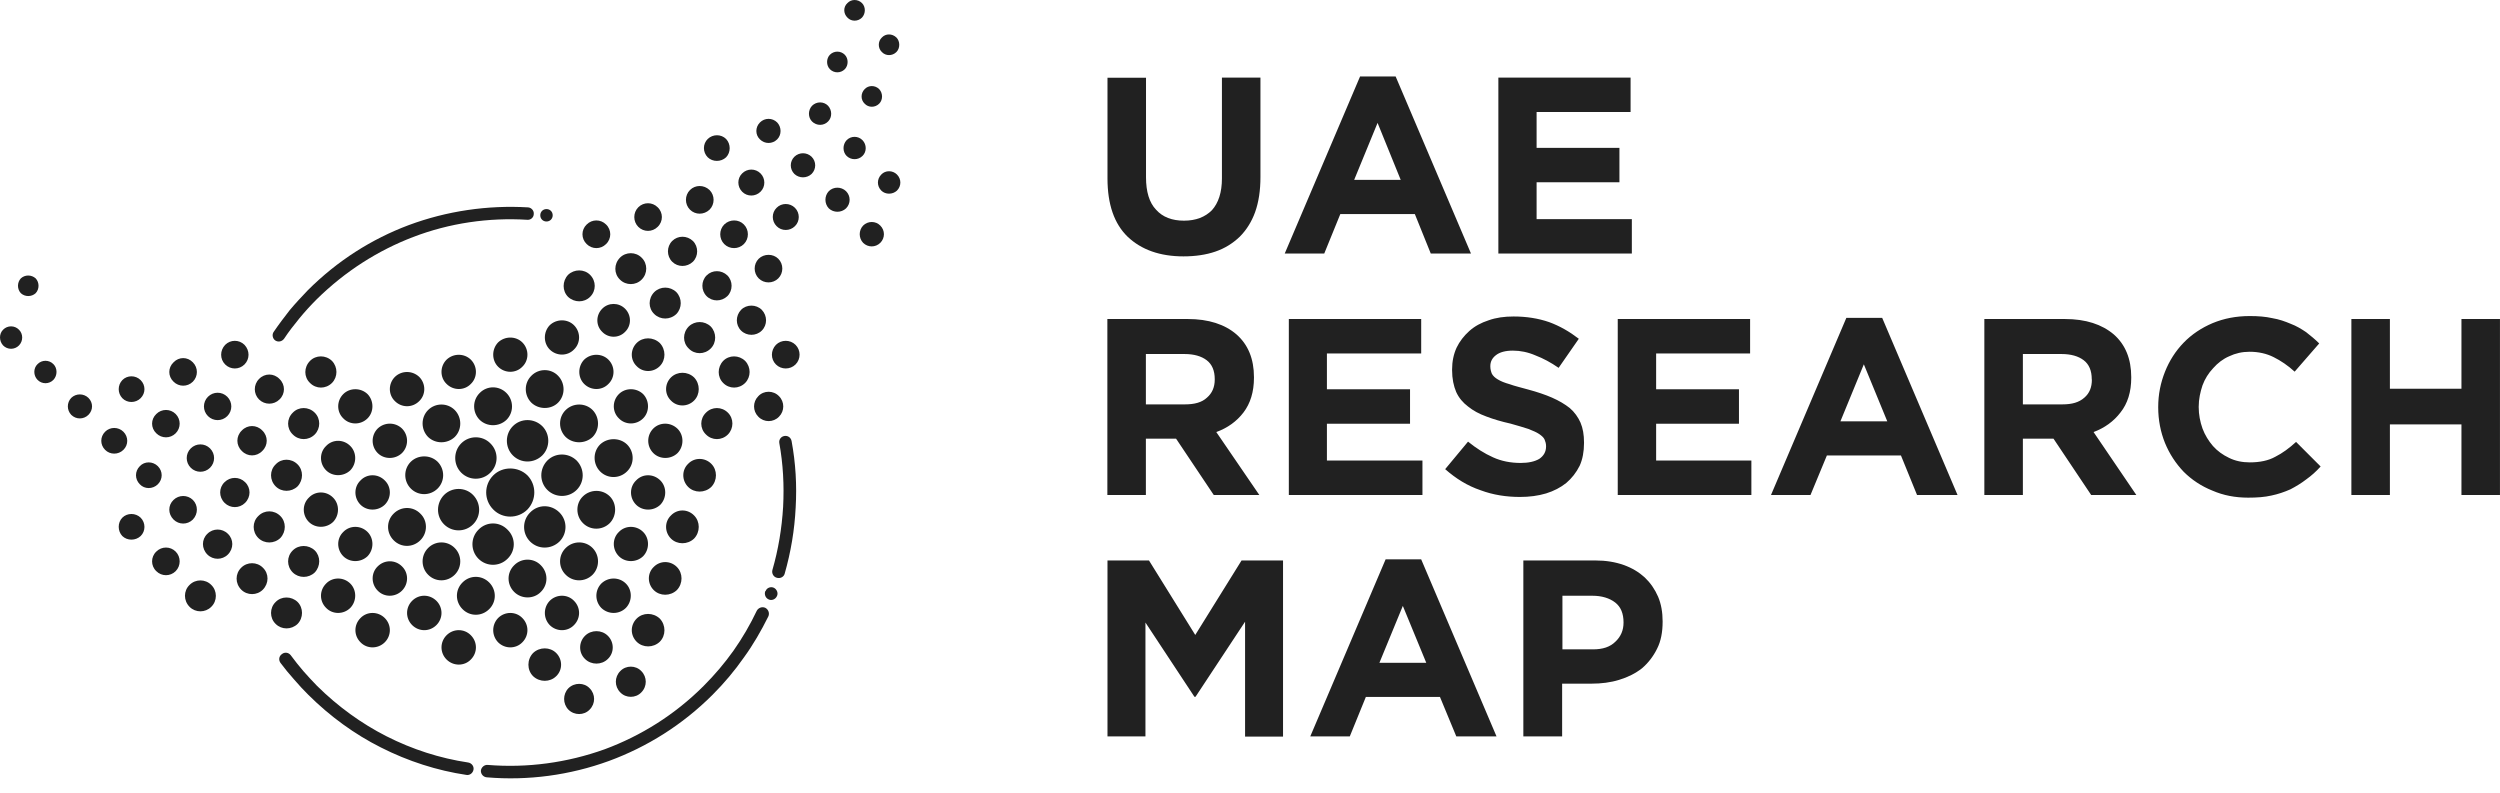
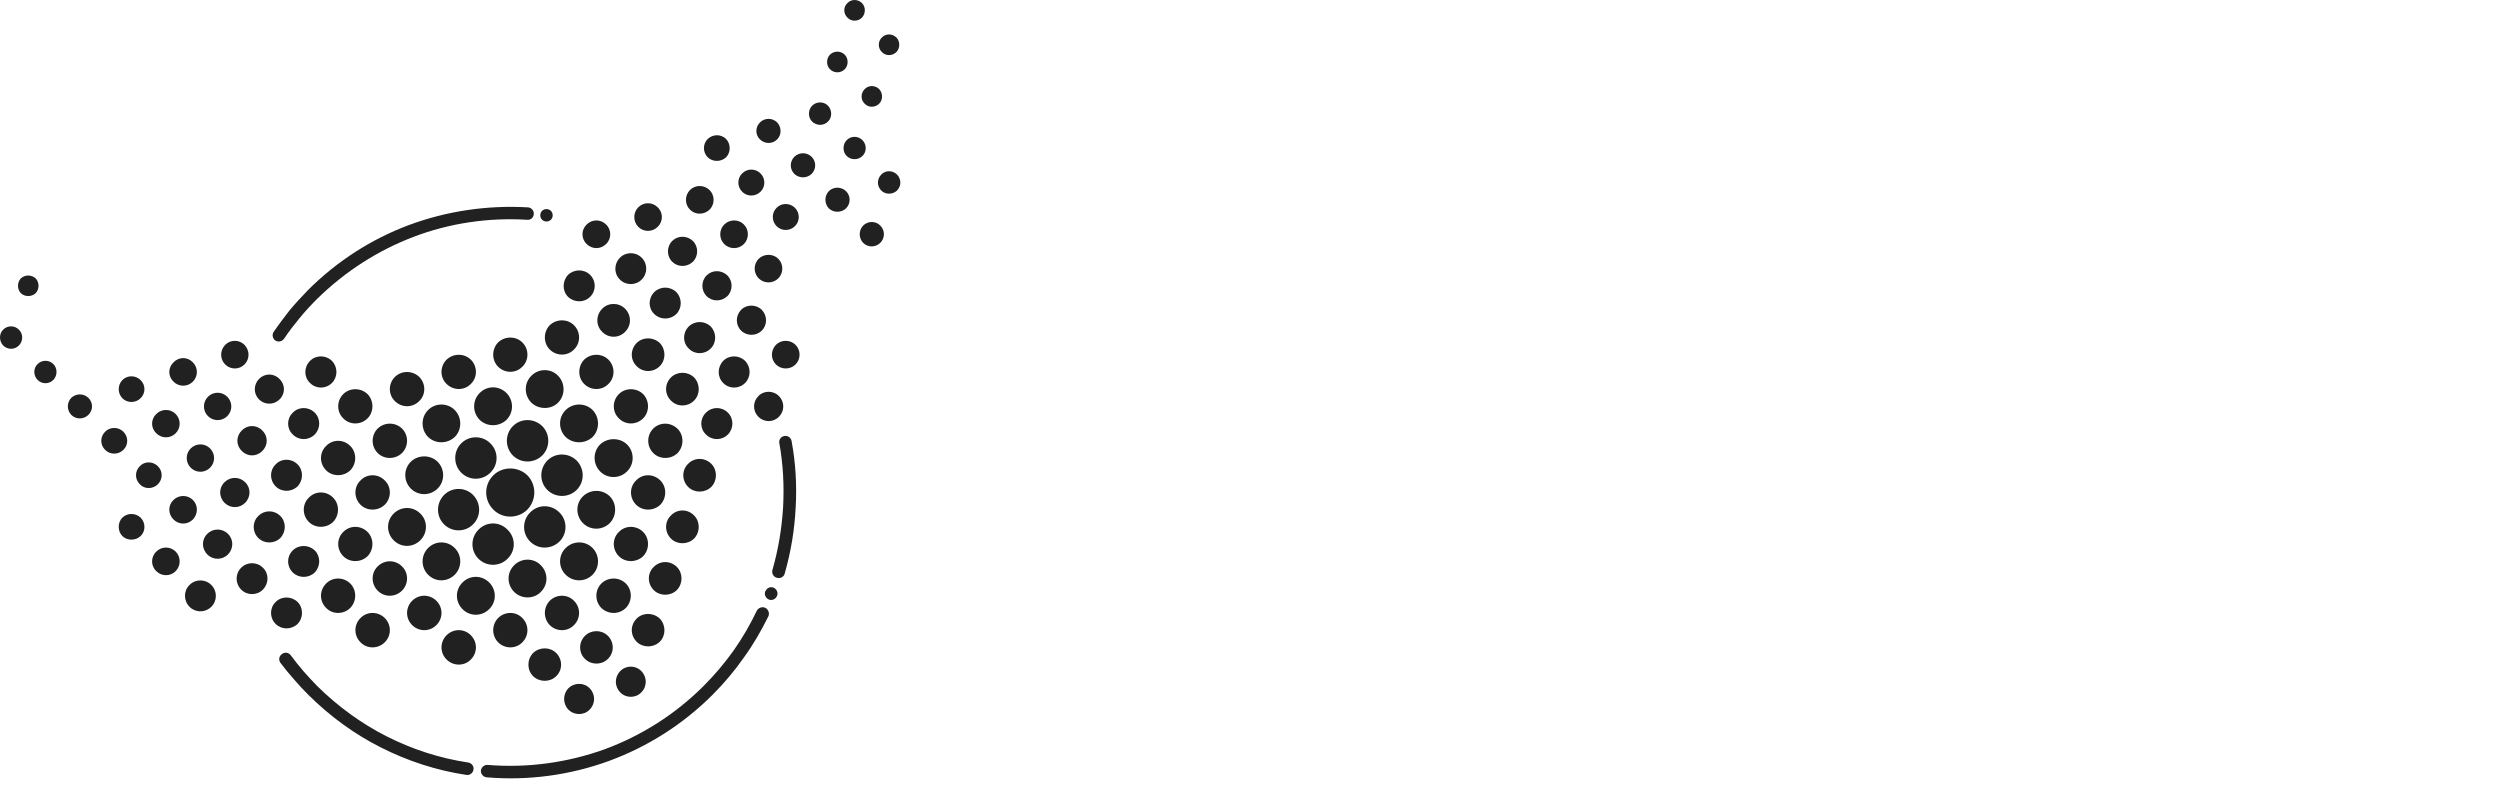
<svg xmlns="http://www.w3.org/2000/svg" width="145" height="46" viewBox="0 0 145 46" fill="none">
  <path d="M16.481 19.64C16.358 19.811 16.137 19.861 15.965 19.746C15.81 19.64 15.761 19.402 15.875 19.247C16.17 18.813 16.481 18.404 16.8 17.994C17.128 17.602 17.488 17.217 17.848 16.84C19.567 15.122 21.564 13.861 23.7 13.059C25.918 12.233 28.291 11.889 30.632 12.028C30.82 12.044 30.976 12.216 30.959 12.405C30.959 12.609 30.787 12.765 30.583 12.748C28.348 12.609 26.073 12.937 23.962 13.747C21.932 14.524 20.025 15.727 18.372 17.356C18.012 17.716 17.684 18.076 17.373 18.453C17.054 18.846 16.743 19.238 16.481 19.64ZM31.696 12.847C31.491 12.847 31.336 12.691 31.336 12.486C31.336 12.282 31.491 12.126 31.696 12.126C31.9 12.126 32.056 12.282 32.056 12.486C32.056 12.691 31.9 12.847 31.696 12.847ZM45.2 25.696C45.167 25.508 45.29 25.32 45.495 25.287C45.683 25.254 45.871 25.369 45.912 25.581C46.149 26.858 46.223 28.143 46.149 29.436C46.084 30.746 45.871 32.014 45.511 33.275C45.462 33.463 45.249 33.569 45.061 33.512C44.856 33.463 44.75 33.25 44.799 33.062C45.143 31.875 45.347 30.639 45.421 29.395C45.486 28.151 45.421 26.916 45.2 25.696ZM44.406 34.281C44.472 34.093 44.701 34.003 44.889 34.093C45.061 34.183 45.151 34.404 45.061 34.576C44.979 34.764 44.75 34.854 44.578 34.764C44.39 34.682 44.316 34.453 44.39 34.281H44.406ZM43.891 35.427C43.98 35.255 44.202 35.165 44.39 35.255C44.562 35.345 44.652 35.566 44.562 35.755C44.152 36.581 43.686 37.392 43.138 38.145C42.605 38.906 42 39.626 41.329 40.297C39.577 42.048 37.523 43.325 35.321 44.135C33.054 44.962 30.624 45.289 28.234 45.085C28.029 45.068 27.89 44.897 27.89 44.708C27.906 44.504 28.095 44.348 28.283 44.365C30.575 44.553 32.891 44.242 35.076 43.456C37.171 42.679 39.135 41.459 40.805 39.789C41.46 39.135 42.025 38.464 42.54 37.743C43.064 36.999 43.514 36.221 43.891 35.427ZM27.153 44.225C27.358 44.258 27.497 44.446 27.464 44.635C27.432 44.839 27.244 44.978 27.055 44.946C25.353 44.692 23.667 44.152 22.087 43.35C20.573 42.589 19.149 41.557 17.889 40.305C17.594 40.011 17.324 39.724 17.046 39.397C16.767 39.086 16.514 38.775 16.268 38.447C16.145 38.275 16.178 38.054 16.358 37.932C16.514 37.809 16.735 37.842 16.858 37.997C17.095 38.325 17.34 38.619 17.594 38.922C17.831 39.2 18.11 39.487 18.388 39.781C19.607 40.984 20.966 41.967 22.415 42.703C23.912 43.464 25.517 43.98 27.153 44.225Z" fill="#212121" />
  <path d="M13.216 30.959C13.559 31.287 13.559 31.819 13.216 32.163C12.888 32.49 12.356 32.49 12.029 32.163C11.685 31.819 11.685 31.287 12.029 30.959C12.356 30.632 12.888 30.632 13.216 30.959ZM15.245 32.924C15.606 33.267 15.606 33.832 15.245 34.201C14.902 34.544 14.337 34.544 13.993 34.201C13.633 33.84 13.633 33.276 13.993 32.924C14.337 32.58 14.902 32.58 15.245 32.924ZM17.259 34.913C17.602 35.256 17.602 35.837 17.259 36.189C16.899 36.533 16.334 36.533 15.99 36.189C15.63 35.846 15.63 35.256 15.99 34.913C16.326 34.569 16.899 34.569 17.259 34.913ZM44.185 17.971C44.513 18.315 44.513 18.847 44.185 19.174C43.858 19.501 43.31 19.501 42.982 19.174C42.655 18.847 42.655 18.315 42.982 17.971C43.301 17.644 43.858 17.644 44.185 17.971ZM46.142 20.001C46.453 20.312 46.453 20.827 46.142 21.138C45.83 21.449 45.315 21.449 45.004 21.138C44.693 20.827 44.693 20.328 45.004 20.001C45.315 19.69 45.83 19.69 46.142 20.001ZM34.225 15.941C34.585 16.301 34.585 16.866 34.225 17.218C33.881 17.562 33.316 17.562 32.948 17.218C32.605 16.874 32.605 16.309 32.948 15.941C33.308 15.598 33.881 15.598 34.225 15.941ZM36.255 17.905C36.631 18.282 36.631 18.888 36.255 19.248C35.895 19.624 35.289 19.624 34.929 19.248C34.552 18.888 34.552 18.282 34.929 17.905C35.289 17.537 35.886 17.537 36.255 17.905ZM38.268 19.894C38.628 20.271 38.628 20.876 38.268 21.236C37.892 21.613 37.286 21.613 36.926 21.236C36.549 20.876 36.549 20.271 36.926 19.894C37.286 19.534 37.883 19.534 38.268 19.894ZM40.257 21.891C40.617 22.268 40.617 22.873 40.257 23.233C39.88 23.61 39.275 23.61 38.915 23.233C38.538 22.873 38.538 22.268 38.915 21.891C39.283 21.531 39.88 21.531 40.257 21.891ZM42.221 23.937C42.565 24.281 42.565 24.846 42.221 25.198C41.861 25.558 41.296 25.558 40.944 25.198C40.584 24.854 40.584 24.289 40.944 23.937C41.296 23.577 41.861 23.577 42.221 23.937ZM35.15 13.019C35.477 13.33 35.477 13.846 35.15 14.157C34.839 14.468 34.34 14.468 34.029 14.157C33.701 13.846 33.701 13.33 34.029 13.019C34.34 12.708 34.839 12.708 35.15 13.019ZM37.212 14.943C37.572 15.287 37.572 15.868 37.212 16.22C36.869 16.563 36.304 16.563 35.96 16.22C35.6 15.876 35.6 15.311 35.96 14.943C36.304 14.599 36.869 14.599 37.212 14.943ZM39.226 16.94C39.569 17.3 39.569 17.864 39.226 18.216C38.865 18.56 38.301 18.56 37.949 18.216C37.589 17.873 37.589 17.308 37.949 16.94C38.301 16.596 38.865 16.596 39.226 16.94ZM41.223 18.937C41.566 19.297 41.566 19.87 41.223 20.213C40.862 20.574 40.29 20.574 39.946 20.213C39.586 19.87 39.586 19.305 39.946 18.937C40.298 18.593 40.862 18.593 41.223 18.937ZM43.22 20.934C43.563 21.294 43.563 21.858 43.22 22.21C42.859 22.57 42.295 22.57 41.943 22.21C41.599 21.867 41.599 21.302 41.943 20.934C42.287 20.582 42.859 20.582 43.22 20.934ZM45.184 22.98C45.511 23.307 45.511 23.839 45.184 24.166C44.856 24.51 44.308 24.51 43.981 24.166C43.653 23.839 43.653 23.307 43.981 22.98C44.3 22.636 44.856 22.636 45.184 22.98ZM30.297 19.861C30.689 20.254 30.689 20.893 30.297 21.269C29.92 21.662 29.282 21.662 28.889 21.269C28.512 20.893 28.512 20.254 28.889 19.861C29.282 19.485 29.92 19.485 30.297 19.861ZM32.367 21.793C32.793 22.227 32.793 22.931 32.367 23.356C31.958 23.765 31.246 23.765 30.82 23.356C30.387 22.922 30.387 22.219 30.82 21.793C31.246 21.359 31.95 21.359 32.367 21.793ZM34.372 23.782C34.79 24.216 34.79 24.919 34.372 25.345C33.938 25.754 33.235 25.754 32.809 25.345C32.375 24.911 32.375 24.207 32.809 23.782C33.243 23.356 33.947 23.356 34.372 23.782ZM36.369 25.779C36.803 26.213 36.803 26.916 36.369 27.342C35.935 27.776 35.232 27.776 34.806 27.342C34.38 26.908 34.38 26.204 34.806 25.779C35.24 25.37 35.944 25.37 36.369 25.779ZM38.301 27.866C38.677 28.242 38.677 28.881 38.301 29.274C37.908 29.65 37.27 29.65 36.893 29.274C36.5 28.881 36.5 28.242 36.893 27.866C37.27 27.465 37.9 27.465 38.301 27.866ZM40.257 29.896C40.617 30.256 40.617 30.861 40.257 31.238C39.88 31.598 39.275 31.598 38.915 31.238C38.538 30.861 38.538 30.256 38.915 29.896C39.283 29.511 39.88 29.511 40.257 29.896ZM33.292 18.863C33.685 19.256 33.685 19.894 33.292 20.271C32.916 20.664 32.277 20.664 31.884 20.271C31.508 19.894 31.508 19.256 31.884 18.863C32.277 18.486 32.916 18.486 33.292 18.863ZM35.289 20.86C35.682 21.253 35.682 21.891 35.289 22.268C34.913 22.661 34.274 22.661 33.881 22.268C33.505 21.891 33.505 21.253 33.881 20.86C34.274 20.483 34.913 20.483 35.289 20.86ZM37.302 22.857C37.679 23.25 37.679 23.888 37.302 24.265C36.91 24.658 36.271 24.658 35.895 24.265C35.502 23.888 35.502 23.25 35.895 22.857C36.271 22.48 36.91 22.48 37.302 22.857ZM39.299 24.87C39.676 25.247 39.676 25.885 39.299 26.278C38.907 26.655 38.268 26.655 37.892 26.278C37.499 25.885 37.499 25.247 37.892 24.854C38.268 24.477 38.898 24.477 39.299 24.87ZM41.255 26.9C41.615 27.26 41.615 27.866 41.255 28.242C40.879 28.602 40.273 28.602 39.913 28.242C39.537 27.866 39.537 27.26 39.913 26.9C40.273 26.524 40.879 26.524 41.255 26.9ZM24.314 21.858C24.707 22.251 24.707 22.89 24.314 23.266C23.921 23.659 23.299 23.659 22.906 23.266C22.513 22.89 22.513 22.251 22.906 21.858C23.299 21.482 23.913 21.482 24.314 21.858ZM26.376 23.782C26.802 24.216 26.802 24.919 26.376 25.345C25.942 25.754 25.255 25.754 24.829 25.345C24.404 24.911 24.404 24.207 24.829 23.782C25.255 23.356 25.951 23.356 26.376 23.782ZM28.439 25.713C28.922 26.18 28.922 26.949 28.439 27.416C27.972 27.882 27.219 27.882 26.753 27.416C26.286 26.949 26.286 26.18 26.753 25.713C27.219 25.247 27.98 25.247 28.439 25.713ZM30.591 27.571C31.123 28.12 31.123 28.995 30.591 29.552C30.043 30.1 29.142 30.1 28.61 29.552C28.062 29.003 28.062 28.12 28.61 27.571C29.142 27.039 30.043 27.039 30.591 27.571ZM32.449 29.724C32.916 30.19 32.916 30.943 32.449 31.41C31.966 31.876 31.213 31.876 30.747 31.41C30.28 30.943 30.28 30.19 30.747 29.724C31.213 29.241 31.966 29.241 32.449 29.724ZM34.372 31.786C34.79 32.212 34.79 32.907 34.372 33.333C33.938 33.767 33.235 33.767 32.809 33.333C32.375 32.907 32.375 32.212 32.809 31.786C33.243 31.352 33.947 31.352 34.372 31.786ZM36.304 33.849C36.68 34.225 36.68 34.864 36.304 35.256C35.911 35.649 35.273 35.649 34.872 35.256C34.495 34.864 34.495 34.242 34.872 33.849C35.273 33.456 35.911 33.456 36.304 33.849ZM38.268 35.878C38.628 36.255 38.628 36.861 38.268 37.221C37.892 37.581 37.286 37.581 36.926 37.221C36.549 36.844 36.549 36.255 36.926 35.878C37.286 35.518 37.883 35.518 38.268 35.878ZM27.309 20.86C27.702 21.253 27.702 21.891 27.309 22.268C26.933 22.661 26.294 22.661 25.901 22.268C25.509 21.891 25.509 21.253 25.901 20.86C26.294 20.483 26.924 20.483 27.309 20.86ZM29.372 22.791C29.805 23.225 29.805 23.929 29.372 24.355C28.938 24.764 28.25 24.764 27.825 24.355C27.391 23.921 27.391 23.217 27.825 22.791C28.25 22.358 28.938 22.358 29.372 22.791ZM31.451 24.715C31.917 25.181 31.917 25.951 31.451 26.417C30.968 26.884 30.215 26.884 29.748 26.417C29.282 25.951 29.282 25.181 29.748 24.715C30.215 24.248 30.968 24.248 31.451 24.715ZM33.447 26.712C33.914 27.195 33.914 27.948 33.447 28.414C32.981 28.881 32.212 28.881 31.745 28.414C31.279 27.948 31.279 27.195 31.745 26.712C32.212 26.245 32.965 26.245 33.447 26.712ZM35.371 28.791C35.78 29.2 35.78 29.912 35.371 30.337C34.937 30.771 34.233 30.771 33.808 30.337C33.382 29.912 33.382 29.2 33.808 28.791C34.241 28.365 34.945 28.365 35.371 28.791ZM37.302 30.853C37.679 31.23 37.679 31.868 37.302 32.261C36.91 32.637 36.271 32.637 35.895 32.261C35.502 31.868 35.502 31.23 35.895 30.853C36.271 30.46 36.91 30.46 37.302 30.853ZM39.258 32.883C39.618 33.243 39.618 33.849 39.258 34.225C38.882 34.585 38.276 34.585 37.916 34.225C37.54 33.849 37.54 33.243 37.916 32.883C38.284 32.506 38.882 32.506 39.258 32.883ZM14.181 20.001C14.492 20.328 14.492 20.827 14.181 21.138C13.87 21.449 13.371 21.449 13.06 21.138C12.749 20.827 12.749 20.328 13.06 20.001C13.371 19.69 13.87 19.69 14.181 20.001ZM16.211 21.981C16.555 22.309 16.555 22.841 16.211 23.168C15.884 23.495 15.352 23.495 15.024 23.168C14.697 22.841 14.697 22.309 15.024 21.981C15.352 21.637 15.884 21.637 16.211 21.981ZM18.257 23.937C18.601 24.281 18.601 24.846 18.257 25.198C17.897 25.558 17.332 25.558 16.98 25.198C16.62 24.854 16.62 24.289 16.98 23.937C17.324 23.577 17.897 23.577 18.257 23.937ZM20.32 25.869C20.696 26.245 20.696 26.884 20.32 27.277C19.927 27.653 19.288 27.653 18.912 27.277C18.519 26.884 18.519 26.245 18.912 25.869C19.288 25.468 19.927 25.468 20.32 25.869ZM22.317 27.866C22.71 28.242 22.71 28.881 22.317 29.274C21.924 29.65 21.285 29.65 20.909 29.274C20.516 28.881 20.516 28.242 20.909 27.866C21.285 27.465 21.924 27.465 22.317 27.866ZM24.379 29.789C24.813 30.198 24.813 30.91 24.379 31.336C23.945 31.77 23.258 31.77 22.832 31.336C22.399 30.902 22.399 30.215 22.832 29.789C23.266 29.355 23.954 29.355 24.379 29.789ZM26.376 31.786C26.802 32.212 26.802 32.907 26.376 33.333C25.942 33.767 25.255 33.767 24.829 33.333C24.404 32.907 24.404 32.212 24.829 31.786C25.255 31.352 25.951 31.352 26.376 31.786ZM28.373 33.783C28.807 34.217 28.807 34.904 28.373 35.33C27.939 35.764 27.252 35.764 26.826 35.33C26.393 34.896 26.393 34.209 26.826 33.783C27.252 33.349 27.939 33.349 28.373 33.783ZM30.297 35.846C30.689 36.239 30.689 36.861 30.297 37.253C29.92 37.646 29.282 37.646 28.889 37.253C28.512 36.861 28.512 36.239 28.889 35.846C29.282 35.453 29.92 35.453 30.297 35.846ZM32.261 37.875C32.637 38.252 32.637 38.858 32.261 39.218C31.901 39.578 31.295 39.578 30.919 39.218C30.558 38.858 30.558 38.252 30.919 37.875C31.295 37.515 31.901 37.515 32.261 37.875ZM34.2 39.921C34.544 40.265 34.544 40.813 34.2 41.157C33.873 41.501 33.308 41.501 32.965 41.157C32.637 40.813 32.637 40.265 32.965 39.921C33.308 39.578 33.881 39.578 34.2 39.921ZM19.256 20.934C19.599 21.294 19.599 21.858 19.256 22.21C18.896 22.57 18.331 22.57 17.979 22.21C17.619 21.867 17.619 21.302 17.979 20.934C18.323 20.582 18.896 20.582 19.256 20.934ZM21.318 22.857C21.695 23.25 21.695 23.888 21.318 24.265C20.925 24.658 20.287 24.658 19.91 24.265C19.518 23.888 19.518 23.25 19.91 22.857C20.287 22.48 20.925 22.48 21.318 22.857ZM23.315 24.854C23.708 25.247 23.708 25.885 23.315 26.278C22.922 26.655 22.284 26.655 21.907 26.278C21.515 25.885 21.515 25.247 21.907 24.854C22.3 24.477 22.922 24.477 23.315 24.854ZM25.378 26.777C25.811 27.211 25.811 27.915 25.378 28.34C24.944 28.766 24.256 28.766 23.831 28.34C23.397 27.907 23.397 27.203 23.831 26.777C24.256 26.368 24.952 26.368 25.378 26.777ZM27.44 28.709C27.907 29.192 27.907 29.945 27.44 30.411C26.974 30.878 26.221 30.878 25.754 30.411C25.288 29.945 25.288 29.192 25.754 28.709C26.221 28.242 26.982 28.242 27.44 28.709ZM29.437 30.722C29.92 31.189 29.92 31.942 29.437 32.408C28.971 32.875 28.218 32.875 27.751 32.408C27.285 31.942 27.285 31.189 27.751 30.722C28.218 30.239 28.971 30.239 29.437 30.722ZM31.369 32.785C31.802 33.218 31.802 33.906 31.369 34.331C30.959 34.757 30.247 34.757 29.822 34.331C29.388 33.898 29.388 33.21 29.822 32.785C30.247 32.351 30.951 32.351 31.369 32.785ZM33.292 34.847C33.685 35.24 33.685 35.862 33.292 36.255C32.916 36.648 32.277 36.648 31.884 36.255C31.508 35.862 31.508 35.24 31.884 34.847C32.277 34.454 32.916 34.454 33.292 34.847ZM35.256 36.877C35.633 37.253 35.633 37.859 35.256 38.219C34.896 38.579 34.291 38.579 33.93 38.219C33.554 37.859 33.554 37.253 33.93 36.877C34.291 36.517 34.896 36.517 35.256 36.877ZM37.196 38.923C37.54 39.267 37.54 39.815 37.196 40.159C36.869 40.502 36.304 40.502 35.977 40.159C35.633 39.815 35.633 39.267 35.977 38.923C36.304 38.579 36.869 38.579 37.196 38.923ZM2.069 16.146C2.29 16.383 2.29 16.768 2.069 17.005C1.831 17.226 1.447 17.226 1.209 17.005C0.988 16.768 0.988 16.383 1.209 16.146C1.447 15.925 1.823 15.925 2.069 16.146ZM8.158 22.047C8.452 22.341 8.452 22.8 8.158 23.094C7.863 23.389 7.38 23.389 7.094 23.094C6.816 22.8 6.816 22.341 7.094 22.047C7.38 21.752 7.863 21.752 8.158 22.047ZM10.188 24.011C10.498 24.322 10.498 24.821 10.188 25.132C9.877 25.443 9.377 25.443 9.066 25.132C8.739 24.821 8.739 24.322 9.066 24.011C9.377 23.7 9.877 23.7 10.188 24.011ZM12.184 26.008C12.495 26.319 12.495 26.818 12.184 27.129C11.873 27.44 11.374 27.44 11.063 27.129C10.752 26.818 10.752 26.319 11.063 26.008C11.374 25.697 11.873 25.697 12.184 26.008ZM14.214 27.964C14.558 28.291 14.558 28.823 14.214 29.167C13.887 29.494 13.355 29.494 13.027 29.167C12.684 28.823 12.684 28.291 13.027 27.964C13.355 27.637 13.887 27.637 14.214 27.964ZM16.26 29.928C16.604 30.272 16.604 30.837 16.26 31.205C15.9 31.549 15.335 31.549 14.983 31.205C14.623 30.845 14.623 30.272 14.983 29.928C15.335 29.568 15.9 29.568 16.26 29.928ZM18.257 31.925C18.601 32.269 18.601 32.834 18.257 33.202C17.897 33.546 17.332 33.546 16.98 33.202C16.62 32.842 16.62 32.277 16.98 31.925C17.324 31.582 17.897 31.582 18.257 31.925ZM20.32 33.849C20.696 34.225 20.696 34.864 20.32 35.256C19.927 35.649 19.288 35.649 18.912 35.256C18.519 34.864 18.519 34.242 18.912 33.849C19.288 33.456 19.927 33.456 20.32 33.849ZM22.317 35.846C22.71 36.239 22.71 36.861 22.317 37.253C21.924 37.646 21.285 37.646 20.909 37.253C20.516 36.861 20.516 36.239 20.909 35.846C21.285 35.453 21.924 35.453 22.317 35.846ZM11.186 21.015C11.497 21.326 11.497 21.826 11.186 22.137C10.875 22.448 10.376 22.448 10.065 22.137C9.737 21.826 9.737 21.326 10.065 21.015C10.376 20.688 10.875 20.688 11.186 21.015ZM13.183 23.012C13.494 23.323 13.494 23.823 13.183 24.134C12.872 24.445 12.373 24.445 12.062 24.134C11.751 23.823 11.751 23.323 12.062 23.012C12.373 22.701 12.872 22.701 13.183 23.012ZM15.213 24.969C15.556 25.296 15.556 25.828 15.213 26.155C14.885 26.499 14.353 26.499 14.026 26.155C13.682 25.828 13.682 25.296 14.026 24.969C14.353 24.625 14.885 24.625 15.213 24.969ZM17.259 26.933C17.602 27.277 17.602 27.841 17.259 28.21C16.899 28.553 16.334 28.553 15.99 28.21C15.63 27.849 15.63 27.277 15.99 26.933C16.326 26.573 16.899 26.573 17.259 26.933ZM19.321 28.864C19.698 29.241 19.698 29.879 19.321 30.272C18.928 30.648 18.29 30.648 17.913 30.272C17.521 29.879 17.521 29.241 17.913 28.864C18.29 28.463 18.928 28.463 19.321 28.864ZM21.318 30.853C21.695 31.23 21.695 31.868 21.318 32.261C20.925 32.637 20.287 32.637 19.91 32.261C19.518 31.868 19.518 31.23 19.91 30.853C20.287 30.46 20.925 30.46 21.318 30.853ZM23.315 32.85C23.708 33.227 23.708 33.865 23.315 34.258C22.922 34.651 22.284 34.651 21.907 34.258C21.515 33.865 21.515 33.227 21.907 32.85C22.3 32.457 22.922 32.457 23.315 32.85ZM25.312 34.847C25.705 35.24 25.705 35.862 25.312 36.255C24.919 36.648 24.297 36.648 23.904 36.255C23.512 35.862 23.512 35.24 23.904 34.847C24.297 34.454 24.911 34.454 25.312 34.847ZM27.309 36.844C27.702 37.237 27.702 37.859 27.309 38.252C26.933 38.645 26.294 38.645 25.901 38.252C25.509 37.859 25.509 37.237 25.901 36.844C26.294 36.451 26.924 36.451 27.309 36.844ZM8.158 30.026C8.452 30.321 8.452 30.804 8.158 31.09C7.863 31.369 7.38 31.369 7.094 31.09C6.816 30.796 6.816 30.313 7.094 30.026C7.38 29.74 7.863 29.74 8.158 30.026ZM10.188 31.991C10.498 32.302 10.498 32.817 10.188 33.128C9.877 33.439 9.377 33.439 9.066 33.128C8.739 32.817 8.739 32.302 9.066 31.991C9.377 31.68 9.877 31.68 10.188 31.991ZM12.25 33.922C12.61 34.266 12.61 34.855 12.25 35.199C11.906 35.543 11.341 35.543 10.998 35.199C10.638 34.839 10.638 34.266 10.998 33.922C11.341 33.578 11.906 33.578 12.25 33.922ZM1.103 19.125C1.348 19.37 1.348 19.78 1.103 20.033C0.849 20.295 0.432 20.295 0.178 20.033C-0.059 19.771 -0.059 19.362 0.178 19.125C0.432 18.863 0.849 18.863 1.103 19.125ZM3.1 21.122C3.337 21.359 3.337 21.777 3.1 22.03C2.846 22.292 2.429 22.292 2.175 22.03C1.929 21.777 1.929 21.359 2.175 21.122C2.429 20.86 2.846 20.86 3.1 21.122ZM5.13 23.078C5.408 23.356 5.408 23.782 5.13 24.06C4.851 24.338 4.409 24.338 4.131 24.06C3.869 23.782 3.869 23.356 4.131 23.078C4.409 22.808 4.851 22.808 5.13 23.078ZM7.159 25.042C7.454 25.337 7.454 25.803 7.159 26.09C6.865 26.384 6.382 26.384 6.095 26.09C5.801 25.795 5.801 25.337 6.095 25.042C6.382 24.748 6.865 24.748 7.159 25.042ZM9.156 27.039C9.451 27.334 9.451 27.792 9.156 28.087C8.862 28.381 8.379 28.381 8.109 28.087C7.814 27.792 7.814 27.334 8.109 27.039C8.379 26.745 8.862 26.745 9.156 27.039ZM11.186 28.995C11.497 29.306 11.497 29.805 11.186 30.133C10.875 30.444 10.376 30.444 10.065 30.133C9.737 29.805 9.737 29.306 10.065 28.995C10.376 28.692 10.875 28.692 11.186 28.995Z" fill="#212121" />
  <path d="M43.144 13.019C43.455 13.33 43.455 13.846 43.144 14.157C42.833 14.468 42.318 14.468 42.007 14.157C41.696 13.846 41.696 13.33 42.007 13.019C42.326 12.708 42.841 12.708 43.144 13.019ZM45.141 15.008C45.452 15.319 45.452 15.835 45.141 16.146C44.83 16.457 44.315 16.457 44.004 16.146C43.693 15.835 43.693 15.319 44.004 15.008C44.315 14.705 44.838 14.705 45.141 15.008ZM49.995 0.178C50.215 0.399 50.215 0.784 49.995 1.021C49.757 1.258 49.373 1.258 49.152 1.021C48.906 0.784 48.906 0.399 49.152 0.178C49.373 -0.059 49.757 -0.059 49.995 0.178ZM51.992 2.175C52.212 2.396 52.212 2.797 51.992 3.018C51.754 3.255 51.37 3.255 51.149 3.018C50.911 2.797 50.911 2.396 51.149 2.175C51.37 1.938 51.746 1.938 51.992 2.175ZM48.03 6.136C48.268 6.398 48.268 6.807 48.03 7.045C47.777 7.307 47.359 7.307 47.097 7.045C46.86 6.807 46.86 6.39 47.097 6.136C47.359 5.874 47.777 5.874 48.03 6.136ZM50.027 8.133C50.273 8.387 50.273 8.804 50.027 9.042C49.774 9.295 49.356 9.295 49.102 9.042C48.865 8.804 48.865 8.387 49.102 8.133C49.356 7.871 49.774 7.871 50.027 8.133ZM52.024 10.122C52.286 10.384 52.286 10.793 52.024 11.055C51.771 11.292 51.353 11.292 51.116 11.055C50.854 10.793 50.854 10.384 51.116 10.122C51.353 9.868 51.771 9.868 52.024 10.122ZM48.996 3.173C49.217 3.394 49.217 3.796 48.996 4.016C48.759 4.254 48.374 4.254 48.137 4.016C47.916 3.796 47.916 3.394 48.137 3.173C48.374 2.936 48.759 2.936 48.996 3.173ZM50.993 5.17C51.214 5.408 51.214 5.792 50.993 6.013C50.756 6.251 50.371 6.251 50.15 6.013C49.913 5.792 49.913 5.408 50.15 5.17C50.371 4.933 50.756 4.933 50.993 5.17ZM42.113 8.06C42.391 8.354 42.391 8.837 42.113 9.124C41.818 9.402 41.336 9.402 41.049 9.124C40.754 8.829 40.754 8.346 41.049 8.06C41.344 7.773 41.827 7.773 42.113 8.06ZM44.11 10.057C44.405 10.351 44.405 10.834 44.11 11.12C43.815 11.415 43.333 11.415 43.046 11.12C42.751 10.826 42.751 10.343 43.046 10.057C43.341 9.762 43.815 9.762 44.11 10.057ZM46.107 12.053C46.402 12.348 46.402 12.831 46.107 13.117C45.812 13.412 45.33 13.412 45.043 13.117C44.748 12.823 44.748 12.34 45.043 12.053C45.33 11.759 45.812 11.759 46.107 12.053ZM45.076 7.102C45.338 7.38 45.338 7.822 45.076 8.084C44.797 8.362 44.355 8.362 44.077 8.084C43.799 7.822 43.799 7.38 44.077 7.102C44.355 6.824 44.797 6.824 45.076 7.102ZM47.073 9.091C47.351 9.369 47.351 9.811 47.073 10.089C46.794 10.351 46.352 10.351 46.074 10.089C45.796 9.811 45.796 9.369 46.074 9.091C46.352 8.821 46.794 8.821 47.073 9.091ZM49.07 11.088C49.348 11.366 49.348 11.808 49.07 12.086C48.791 12.348 48.349 12.348 48.071 12.086C47.809 11.808 47.809 11.366 48.071 11.088C48.341 10.818 48.791 10.818 49.07 11.088ZM51.059 13.085C51.337 13.363 51.337 13.805 51.059 14.083C50.78 14.361 50.338 14.361 50.06 14.083C49.798 13.805 49.798 13.363 50.06 13.085C50.338 12.806 50.788 12.806 51.059 13.085ZM38.144 12.021C38.471 12.332 38.471 12.847 38.144 13.158C37.833 13.469 37.333 13.469 37.022 13.158C36.711 12.847 36.711 12.332 37.022 12.021C37.333 11.71 37.833 11.71 38.144 12.021ZM40.19 13.977C40.517 14.304 40.517 14.853 40.19 15.18C39.846 15.507 39.314 15.507 38.987 15.18C38.659 14.853 38.659 14.304 38.987 13.977C39.314 13.649 39.846 13.649 40.19 13.977ZM42.187 15.974C42.514 16.301 42.514 16.85 42.187 17.177C41.843 17.504 41.311 17.504 40.984 17.177C40.656 16.85 40.656 16.301 40.984 15.974C41.311 15.646 41.843 15.646 42.187 15.974ZM41.155 11.022C41.466 11.333 41.466 11.849 41.155 12.16C40.828 12.471 40.329 12.471 40.018 12.16C39.707 11.849 39.707 11.333 40.018 11.022C40.329 10.711 40.828 10.711 41.155 11.022Z" fill="#212121" />
-   <path d="M73.106 10.262V4.5H70.872V10.352C70.872 11.162 70.667 11.776 70.291 12.193C69.898 12.586 69.366 12.799 68.67 12.799C67.983 12.799 67.434 12.594 67.05 12.161C66.657 11.751 66.469 11.113 66.469 10.286V4.508H64.234V10.344C64.234 11.858 64.627 12.979 65.405 13.732C66.199 14.485 67.279 14.87 68.638 14.87C69.325 14.87 69.947 14.78 70.495 14.591C71.044 14.403 71.51 14.108 71.903 13.732C72.28 13.355 72.591 12.873 72.795 12.308C73.008 11.71 73.106 11.039 73.106 10.262ZM85.317 14.706L80.947 4.435H78.884L74.514 14.706H76.806L77.739 12.414H82.06L82.985 14.706H85.317ZM81.242 10.434H78.541L79.899 7.127L81.242 10.434ZM94.647 14.706V12.709H89.123V10.573H93.927V8.576H89.123V6.497H94.574V4.5H86.905V14.706H94.647Z" fill="#212121" />
-   <path d="M74.416 42.713V32.507H72.01L69.325 36.828L66.641 32.507H64.234V42.713H66.436V36.108L69.276 40.413H69.341L72.214 36.059V42.721H74.416V42.713ZM86.799 42.713L82.428 32.441H80.366L75.995 42.713H78.287L79.22 40.421H83.517L84.466 42.713H86.799ZM82.723 38.441H80.006L81.364 35.142L82.723 38.441ZM96.432 36.067V36.034C96.432 35.519 96.35 35.036 96.17 34.61C95.982 34.176 95.72 33.8 95.392 33.489C95.049 33.178 94.656 32.941 94.173 32.769C93.69 32.597 93.142 32.507 92.536 32.507H88.354V42.713H90.604V39.652H92.307C92.871 39.652 93.412 39.586 93.911 39.431C94.427 39.275 94.86 39.054 95.237 38.76C95.597 38.449 95.891 38.072 96.112 37.622C96.334 37.188 96.432 36.656 96.432 36.067ZM94.165 36.108C94.165 36.558 94.009 36.918 93.698 37.213C93.387 37.524 92.962 37.663 92.389 37.663H90.621V34.553H92.356C92.904 34.553 93.354 34.692 93.682 34.946C94.009 35.2 94.165 35.584 94.165 36.1V36.108Z" fill="#212121" />
-   <path d="M73.041 28.709L70.545 25.059C71.2 24.821 71.732 24.437 72.124 23.921C72.517 23.405 72.73 22.734 72.73 21.908V21.875C72.73 20.811 72.386 19.984 71.715 19.395C71.044 18.814 70.095 18.503 68.892 18.503H64.227V28.709H66.461V25.443H68.212L70.398 28.709H73.041ZM70.455 22.014C70.455 22.464 70.299 22.808 70.005 23.062C69.71 23.34 69.284 23.454 68.728 23.454H66.461V20.533H68.695C69.244 20.533 69.677 20.655 69.988 20.893C70.299 21.13 70.455 21.498 70.455 21.989V22.014ZM82.502 28.709V26.712H76.961V24.576H81.782V22.579H76.961V20.5H82.429V18.503H74.752V28.709H82.502ZM91.873 25.697V25.664C91.873 25.214 91.808 24.838 91.669 24.51C91.53 24.199 91.325 23.905 91.047 23.667C90.769 23.446 90.425 23.242 90.016 23.062C89.623 22.89 89.156 22.734 88.641 22.595C88.207 22.472 87.847 22.39 87.56 22.284C87.266 22.202 87.045 22.112 86.873 22.006C86.717 21.916 86.594 21.801 86.529 21.678C86.48 21.556 86.439 21.417 86.439 21.253V21.236C86.439 20.975 86.545 20.77 86.766 20.598C86.987 20.426 87.315 20.336 87.748 20.336C88.182 20.336 88.624 20.426 89.058 20.614C89.508 20.786 89.95 21.024 90.4 21.335L91.571 19.649C91.039 19.239 90.474 18.912 89.852 18.683C89.213 18.462 88.526 18.356 87.789 18.356C87.257 18.356 86.775 18.421 86.341 18.577C85.907 18.716 85.531 18.92 85.219 19.199C84.909 19.477 84.655 19.804 84.483 20.164C84.311 20.541 84.221 20.958 84.221 21.441V21.457C84.221 21.973 84.311 22.382 84.458 22.734C84.614 23.078 84.851 23.356 85.146 23.577C85.441 23.815 85.784 24.003 86.21 24.158C86.619 24.314 87.085 24.453 87.601 24.567C88.035 24.69 88.379 24.788 88.649 24.879C88.911 24.985 89.115 25.067 89.271 25.173C89.426 25.28 89.533 25.378 89.582 25.484C89.631 25.607 89.672 25.721 89.672 25.877V25.893C89.672 26.204 89.533 26.442 89.279 26.614C89.017 26.769 88.657 26.851 88.199 26.851C87.618 26.851 87.077 26.745 86.594 26.524C86.095 26.303 85.612 25.992 85.146 25.615L83.82 27.211C84.442 27.759 85.113 28.177 85.866 28.431C86.603 28.709 87.38 28.823 88.158 28.823C88.706 28.823 89.205 28.758 89.672 28.619C90.122 28.48 90.515 28.275 90.842 28.013C91.169 27.735 91.423 27.407 91.62 27.015C91.791 26.638 91.873 26.196 91.873 25.697ZM101.58 28.709V26.712H96.056V24.576H100.86V22.579H96.056V20.5H101.506V18.503H93.829V28.709H101.58ZM113.537 28.709L109.167 18.437H107.088L102.718 28.709H105.009L105.959 26.417H110.255L111.188 28.709H113.537ZM109.462 24.437H106.744L108.103 21.13L109.462 24.437ZM123.907 28.709L121.427 25.059C122.066 24.821 122.598 24.437 122.99 23.921C123.4 23.405 123.612 22.734 123.612 21.908V21.875C123.612 20.811 123.269 19.984 122.598 19.395C121.91 18.814 120.977 18.503 119.758 18.503H115.092V28.709H117.327V25.443H119.103L121.288 28.709H123.907ZM121.329 22.014C121.329 22.464 121.19 22.808 120.895 23.062C120.584 23.34 120.175 23.454 119.618 23.454H117.327V20.533H119.561C120.109 20.533 120.543 20.655 120.854 20.893C121.165 21.13 121.321 21.498 121.321 21.989V22.014H121.329ZM134.596 27.056L133.172 25.631C132.779 25.992 132.378 26.286 131.969 26.491C131.576 26.712 131.077 26.818 130.487 26.818C130.053 26.818 129.644 26.736 129.284 26.556C128.924 26.384 128.613 26.163 128.351 25.869C128.097 25.574 127.885 25.23 127.745 24.854C127.606 24.461 127.525 24.044 127.525 23.618V23.585C127.525 23.152 127.615 22.742 127.745 22.35C127.885 21.973 128.089 21.646 128.367 21.351C128.629 21.056 128.932 20.819 129.292 20.664C129.652 20.492 130.045 20.402 130.479 20.402C130.995 20.402 131.461 20.508 131.87 20.713C132.28 20.917 132.697 21.196 133.09 21.556L134.514 19.919C134.277 19.681 134.015 19.469 133.753 19.264C133.475 19.076 133.188 18.904 132.861 18.781C132.533 18.642 132.19 18.519 131.797 18.454C131.404 18.364 130.97 18.331 130.487 18.331C129.693 18.331 128.989 18.47 128.335 18.74C127.68 19.018 127.115 19.395 126.649 19.878C126.182 20.361 125.822 20.925 125.568 21.564C125.315 22.202 125.176 22.873 125.176 23.61V23.626C125.176 24.363 125.315 25.059 125.568 25.689C125.83 26.327 126.19 26.875 126.649 27.358C127.115 27.825 127.68 28.201 128.318 28.455C128.957 28.733 129.644 28.864 130.397 28.864C130.896 28.864 131.347 28.832 131.739 28.742C132.132 28.66 132.492 28.537 132.844 28.381C133.172 28.21 133.483 28.021 133.769 27.8C134.064 27.588 134.334 27.35 134.596 27.056ZM144.998 28.709V18.503H142.764V22.546H138.614V18.503H136.38V28.709H138.614V24.617H142.764V28.709H144.998Z" fill="#212121" />
</svg>